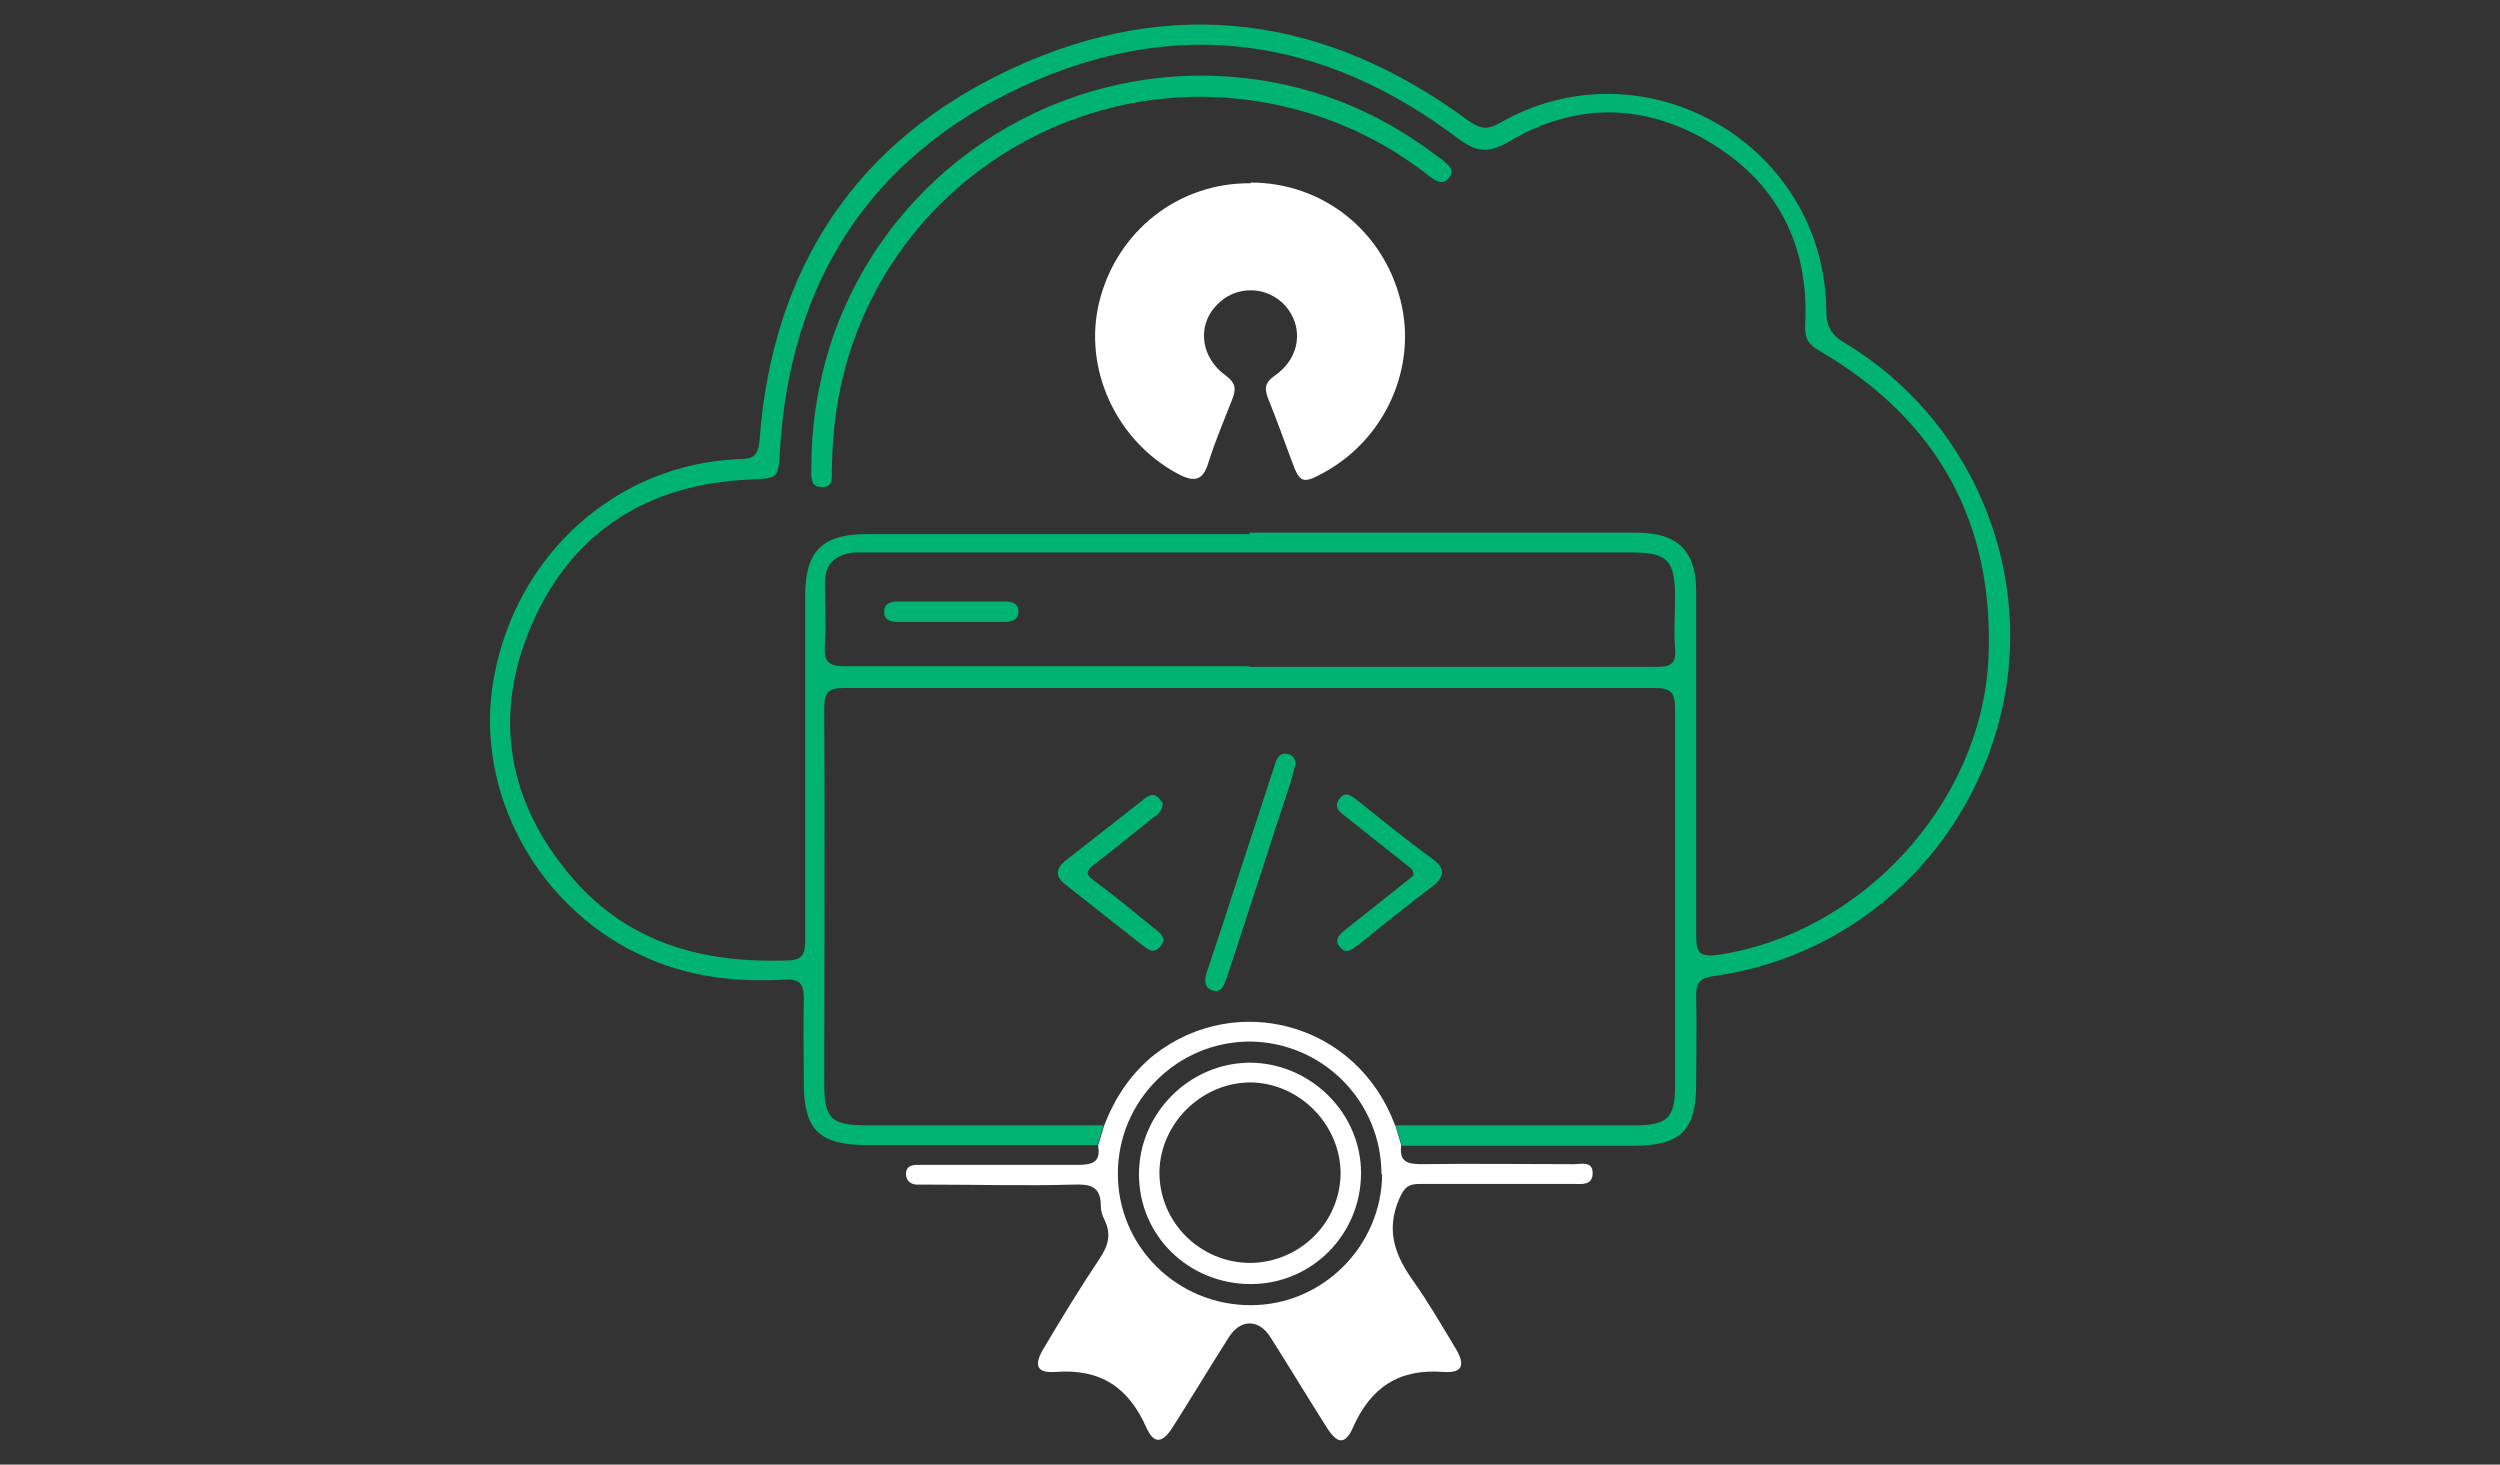
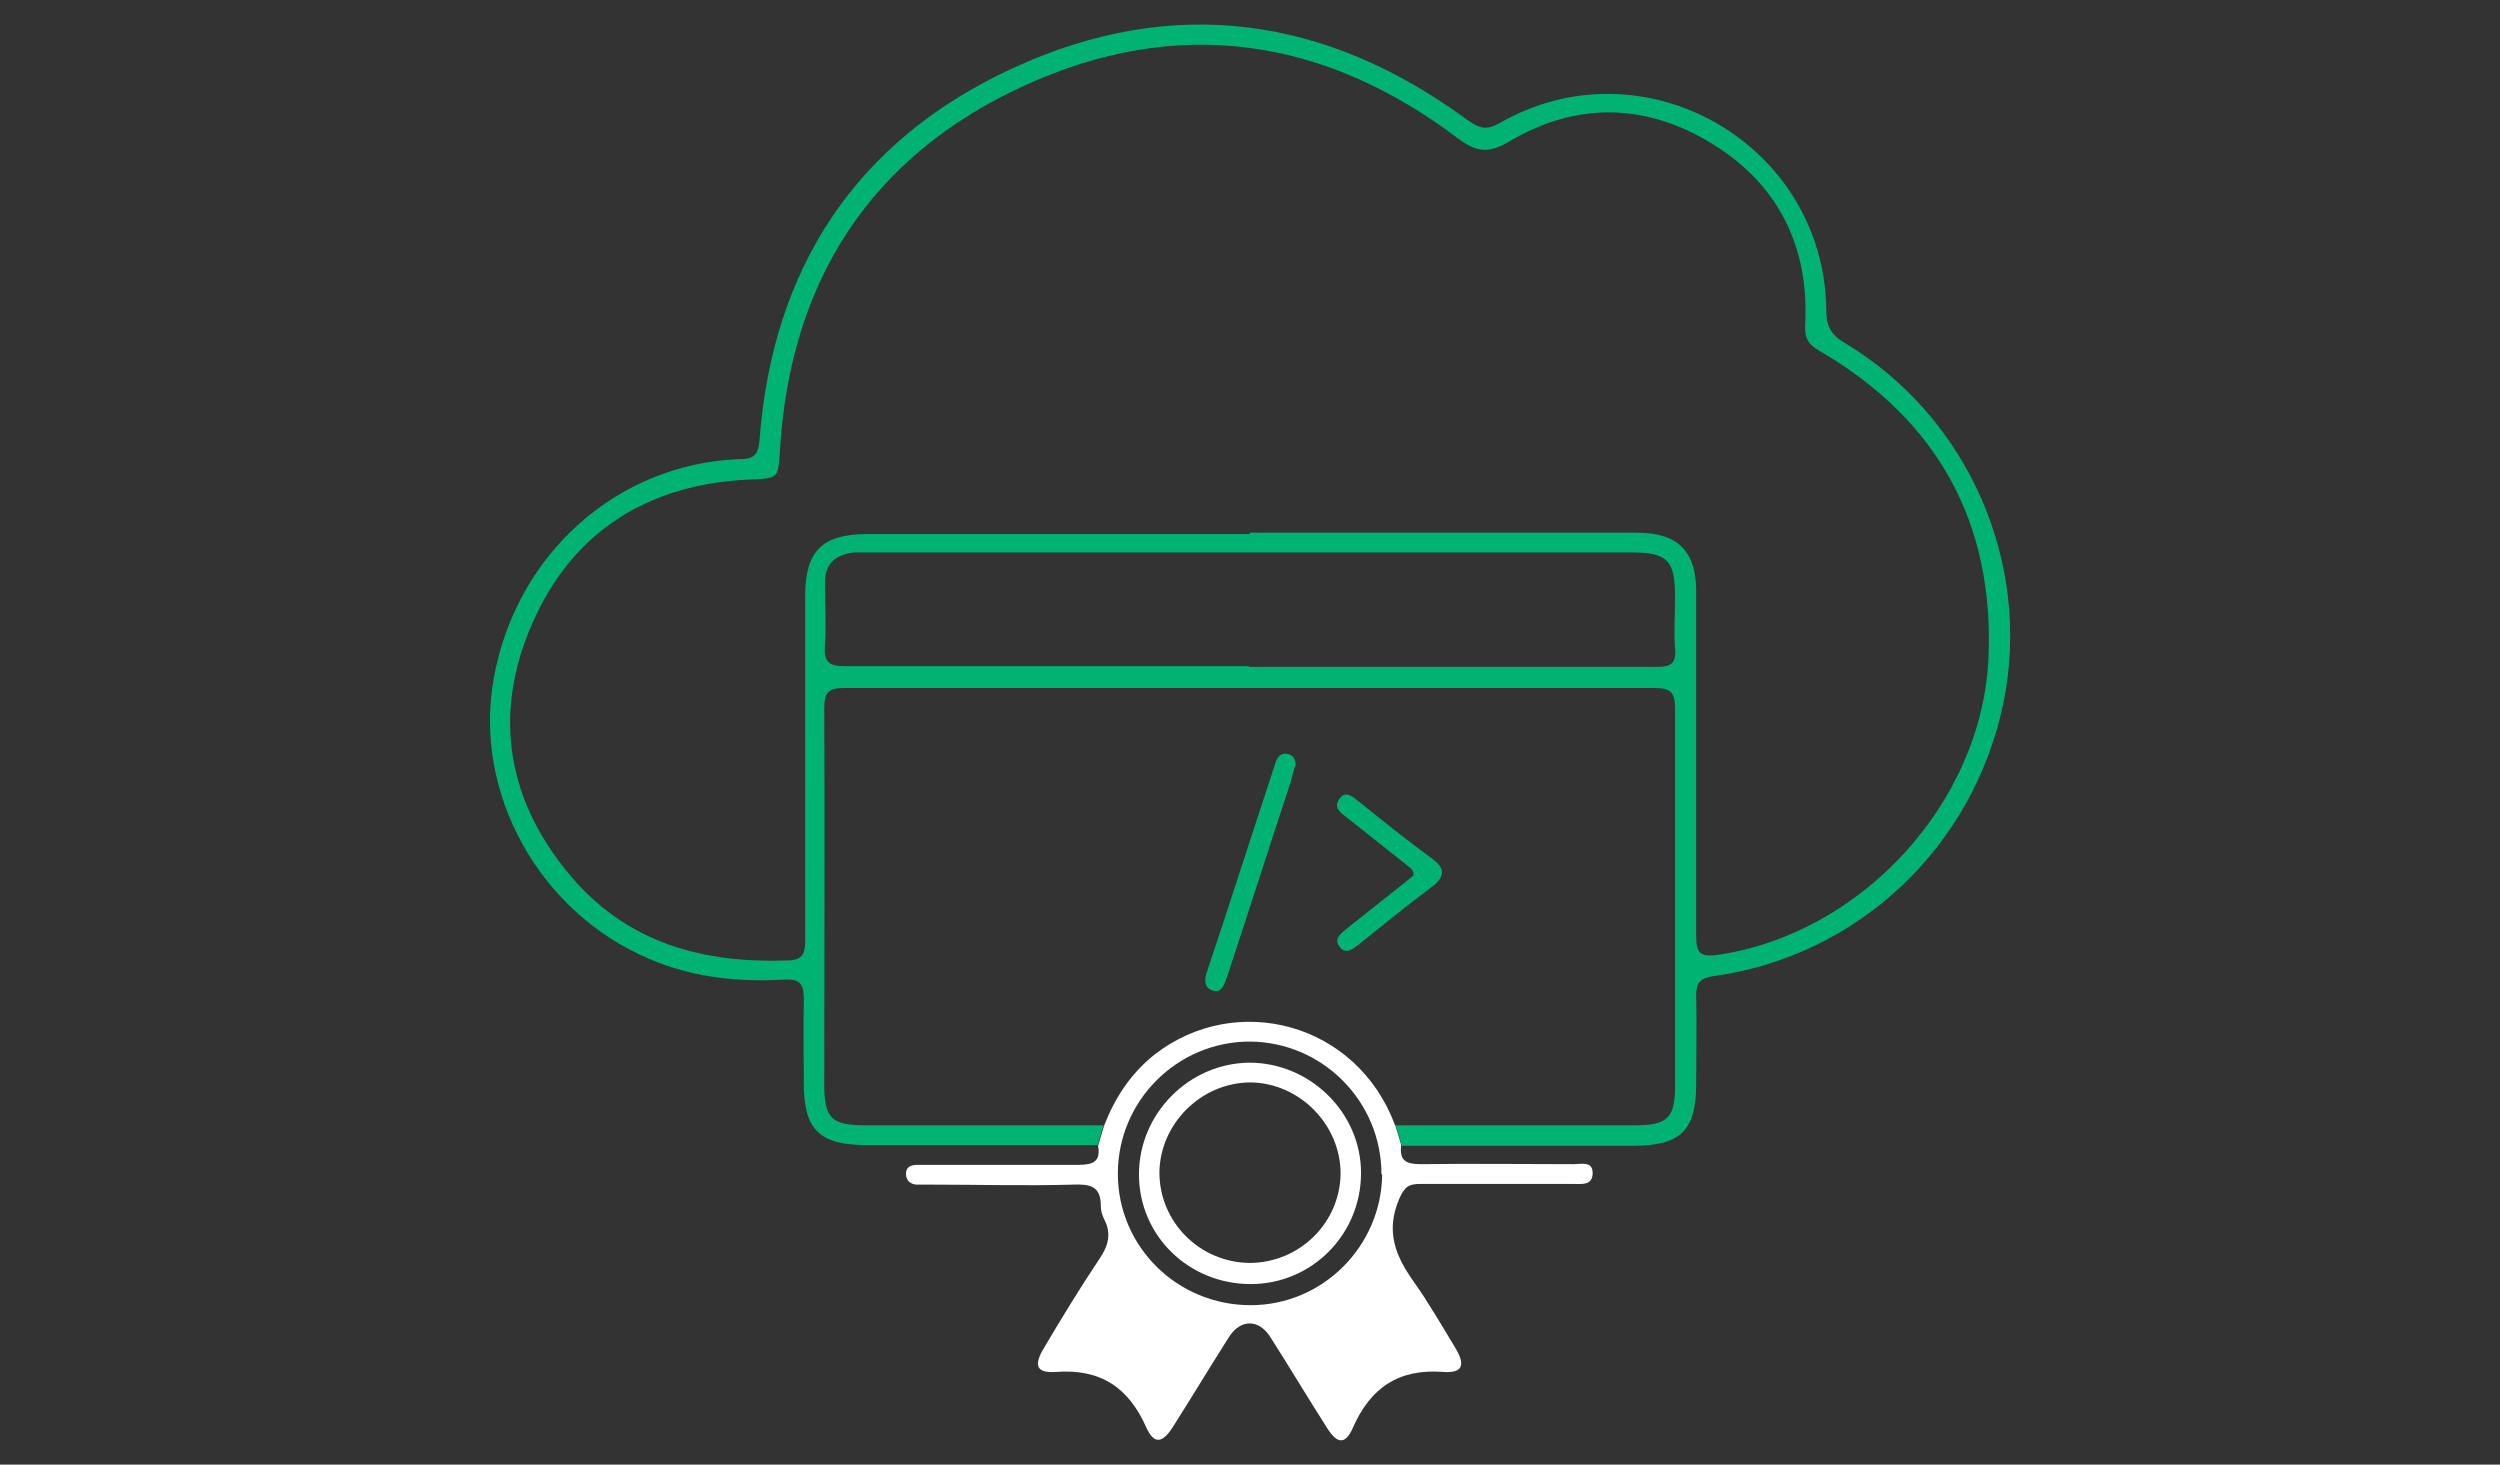
<svg xmlns="http://www.w3.org/2000/svg" version="1.1" viewBox="0 0 367 215">
  <rect x="0" y="0" width="367" height="215" fill="#333333" stroke="none" />
  <defs>
    <style>
      .cls-1 {
        fill: #fff;
      }

      .cls-2 {
        fill: #00b373;
      }
    </style>
  </defs>
  <g>
    <g id="Layer_1">
      <g>
        <path class="cls-2" d="M161.2,168.1c-11.3,0-22.6,0-33.9,0-7,0-9.3-2.2-9.3-9.1,0-4.1-.1-8.2,0-12.3,0-2.2-.5-3-2.8-2.9-6.8.4-13.5-.3-19.8-3-16.2-6.8-26-24.4-22.9-41.3,3.3-18.2,18.1-31.4,36-32.1,2.2,0,2.8-.6,3-2.8,1.9-25.3,14.2-44,37.2-54.6,23.4-10.8,45.9-7.7,66.7,7.6,1.7,1.2,2.7,1.6,4.7.5,21.1-12.2,47.7,2.9,48,27.4,0,2.4.7,3.7,2.8,4.9,18.1,10.9,27.4,32.3,23.2,52.8-4.4,21.2-21.4,37.2-42.6,40.1-1.9.3-2.5.9-2.5,2.8.1,4.3,0,8.6,0,13,0,6.9-2.3,9.1-9.3,9.1-11.3,0-22.6,0-33.9,0-.3-1-.6-2-.9-3,11.7,0,23.4,0,35.1,0,4.8,0,5.9-1.1,5.9-5.8,0-18.5,0-37,0-55.4,0-2.4-.7-3-3-3-39.6,0-79.3,0-118.9,0-2.3,0-3,.5-3,3,.1,18.4,0,36.8,0,55.1,0,5.1,1,6.1,6.2,6.1,11.6,0,23.2,0,34.8,0-.3,1-.6,2-.9,3ZM183.4,78.2c19,0,37.9,0,56.9,0,6,0,8.7,2.7,8.7,8.6,0,16.9,0,33.7,0,50.6,0,2.4.5,3.1,3,2.8,21.1-3,38.9-22.2,39.9-43.5.9-20-7.5-35.1-24.8-45.2-1.6-.9-2.2-1.8-2.1-3.8.6-11.3-3.8-20.5-13.5-26.5-9.8-6.1-20.1-6.3-30-.4-3.1,1.8-4.8,1.5-7.5-.5-19.7-14.9-41.3-18-63.7-7.7-22.5,10.3-34.3,28.7-35.8,53.4-.3,4.3-.1,4.2-4.6,4.4-14.9.7-25.9,7.7-31.8,21.2-5.9,13.5-3.6,26.4,6.2,37.6,8.2,9.3,19,12.2,31.1,11.8,2.3,0,2.8-.8,2.8-2.9,0-16.9,0-33.7,0-50.6,0-6.6,2.5-9.1,9.1-9.1,18.7,0,37.5,0,56.2,0ZM183.3,97.9c20,0,39.9,0,59.9,0,2.1,0,2.9-.5,2.7-2.7-.2-2.5,0-5,0-7.5,0-5.5-1.1-6.6-6.5-6.6-37.3,0-74.6,0-111.9,0-.7,0-1.4,0-2.1,0-2.7.3-4.3,1.6-4.3,4.4,0,3.1.2,6.2,0,9.3-.2,2.5.7,3,3,3,19.8,0,39.5,0,59.3,0Z" />
        <path class="cls-1" d="M204.8,165.1c.3,1,.6,2,.9,3-.3,2.3.7,2.8,2.9,2.8,7.5-.1,14.9,0,22.4,0,1.1,0,2.8-.5,2.8,1.3,0,1.9-1.7,1.6-2.9,1.6-7.5,0-14.9,0-22.4,0-1.7,0-2.3.4-3.1,2.2-2,4.7-.6,8.3,2.1,12.1,2.2,3.1,4.1,6.4,6.1,9.7,1.6,2.6,1.1,3.8-1.7,3.6-6.6-.5-10.7,2.3-13.3,8.2-1.1,2.5-2.3,2.4-3.8,0-2.8-4.4-5.5-8.9-8.3-13.3-1.7-2.7-4.4-2.7-6.1,0-2.8,4.4-5.5,8.9-8.3,13.3-1.5,2.3-2.7,2.4-3.8,0-2.6-5.9-6.7-8.7-13.3-8.2-2.9.2-3.3-1-1.7-3.6,2.6-4.4,5.3-8.8,8.1-13,1.3-1.9,1.8-3.7.7-5.8-.3-.6-.5-1.3-.5-2,0-2.9-1.6-3.2-4.1-3.1-7,.2-13.9,0-20.9,0-.7,0-1.4,0-2.1,0-.9-.1-1.5-.6-1.5-1.6,0-1,.7-1.3,1.7-1.3.7,0,1.4,0,2.1,0,7.2,0,14.3,0,21.5,0,2.2,0,3.3-.5,2.9-2.8.3-1,.6-2,.9-3,1.6-4.1,3.9-7.6,7.4-10.4,12-9.3,29.7-4.7,35.3,10.4ZM202.8,172.4c0-10.7-8.6-19.4-19.3-19.5-10.7,0-19.4,8.7-19.4,19.4,0,10.7,8.7,19.3,19.5,19.3,10.6,0,19.2-8.7,19.3-19.2Z" />
-         <path class="cls-1" d="M183.6,26.8c10.5,0,19.4,7,22,17.3,2.5,9.9-2.3,20.4-11.3,25.3-3.1,1.7-3.5,1.5-4.7-1.8-1.1-3-2.2-6-3.4-9-.6-1.5-.6-2.4,1-3.5,3.7-2.6,4.2-7.1,1.5-10.2-2.7-3-7.4-3.1-10.2,0-2.8,3-2.2,7.6,1.4,10.2,1.5,1.1,1.6,2,1,3.5-1.2,3.1-2.5,6.1-3.5,9.3-.8,2.7-2.1,2.9-4.4,1.7-9.1-4.8-14.1-15.5-11.6-25.4,2.6-10.3,11.6-17.4,22.2-17.3Z" />
-         <path class="cls-2" d="M176,11.1c12.9,0,24.5,3.9,34.8,11.7.3.2.7.5,1,.7.7.7,1.8,1.3,1,2.5-.9,1.3-1.9.6-2.8,0-4.9-3.9-10.4-6.9-16.3-8.9-33.4-11.2-68.2,11.4-71.3,46.4-.2,1.8-.2,3.6-.3,5.4,0,1.1.3,2.7-1.5,2.6-1.7,0-1.5-1.6-1.5-2.8,0-6.1.9-12,2.7-17.8,7.5-23.6,29.5-39.7,54.4-39.8Z" />
        <path class="cls-2" d="M190.1,112.5c-.2.6-.4,1.4-.6,2.2-3.1,9.4-6.1,18.8-9.2,28.2-.1.4-.3.8-.4,1.1-.3.9-.8,1.8-1.9,1.4-1.2-.4-1.2-1.4-.9-2.5,1.1-3.4,2.3-6.8,3.4-10.3,2.2-6.7,4.4-13.5,6.6-20.2.3-1,.7-2,2-1.7.8.2,1.1.8,1.1,1.7Z" />
-         <path class="cls-2" d="M170.7,117.8c0,1.3-.8,1.8-1.5,2.3-2.9,2.3-5.8,4.7-8.7,6.9-1.1.9-1.1,1.4,0,2.2,3,2.2,5.9,4.6,8.7,6.9.9.7,2.3,1.5,1.1,2.9-1,1.2-2,.2-2.8-.4-3.6-2.8-7.2-5.7-10.9-8.6-1.8-1.3-1.7-2.5,0-3.8,3.7-2.9,7.4-5.8,11.1-8.7.6-.5,1.3-1.1,2.1-.6.4.2.6.7.8.9Z" />
        <path class="cls-2" d="M207.5,128.4c0-.9-.7-1.1-1.1-1.5-2.9-2.3-5.8-4.6-8.7-6.9-.9-.7-2-1.4-1.1-2.7.9-1.3,1.9-.4,2.8.3,3.6,2.9,7.2,5.8,10.9,8.5,1.9,1.4,1.8,2.6,0,4-3.7,2.8-7.3,5.7-10.9,8.6-.9.7-1.9,1.5-2.8.2-.8-1.1.2-1.8,1-2.5,2.9-2.3,5.8-4.6,8.7-6.9.5-.4.9-.7,1.3-1.1Z" />
-         <path class="cls-2" d="M139.9,88.3c2.5,0,5,0,7.6,0,1.1,0,2.1.3,2,1.6,0,1.1-1,1.4-2,1.4-5.2,0-10.5,0-15.7,0-1.1,0-2.1-.3-2-1.6,0-1.1,1-1.4,2-1.4,2.7,0,5.4,0,8.2,0Z" />
        <path class="cls-1" d="M183.6,188.5c-9.1,0-16.4-7.1-16.4-16.1,0-8.9,7.3-16.3,16.2-16.4,8.9,0,16.4,7.3,16.4,16.2,0,9-7.2,16.3-16.2,16.3ZM183.4,185.4c7.3,0,13.3-5.8,13.4-13.1,0-7.2-6-13.3-13.2-13.4-7.2,0-13.3,6-13.4,13.2,0,7.3,5.9,13.2,13.2,13.3Z" />
      </g>
    </g>
  </g>
</svg>